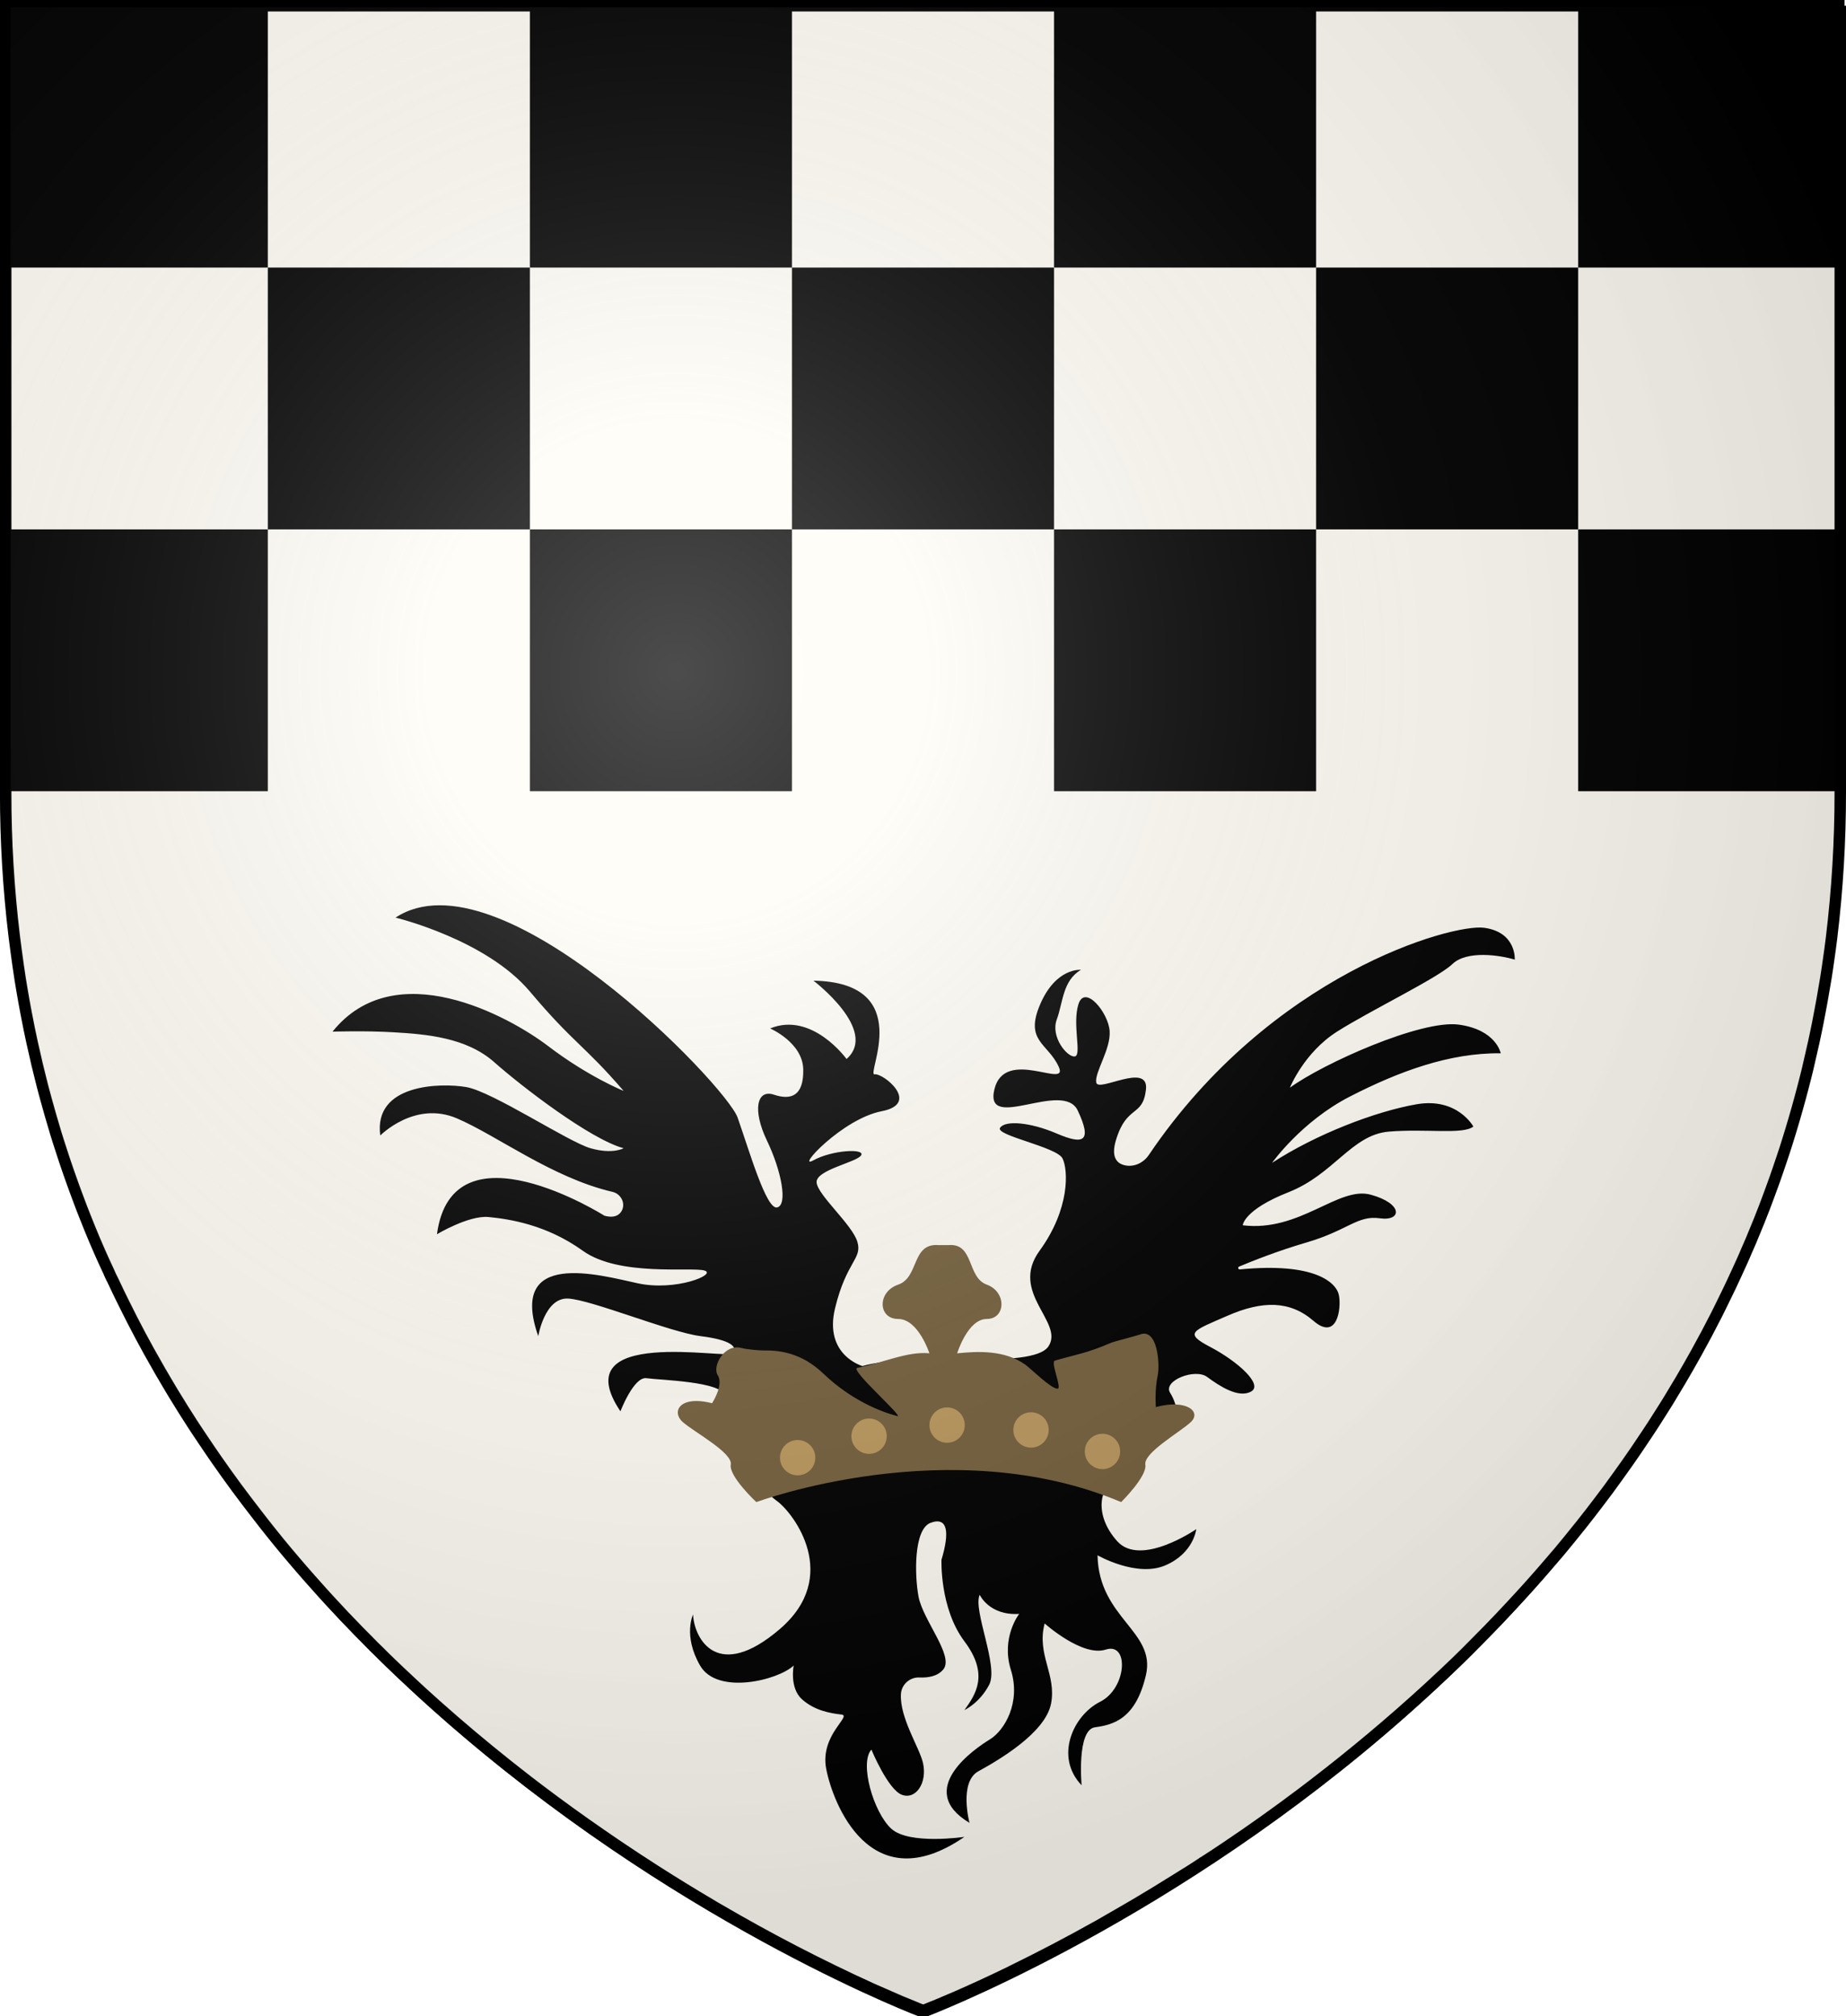
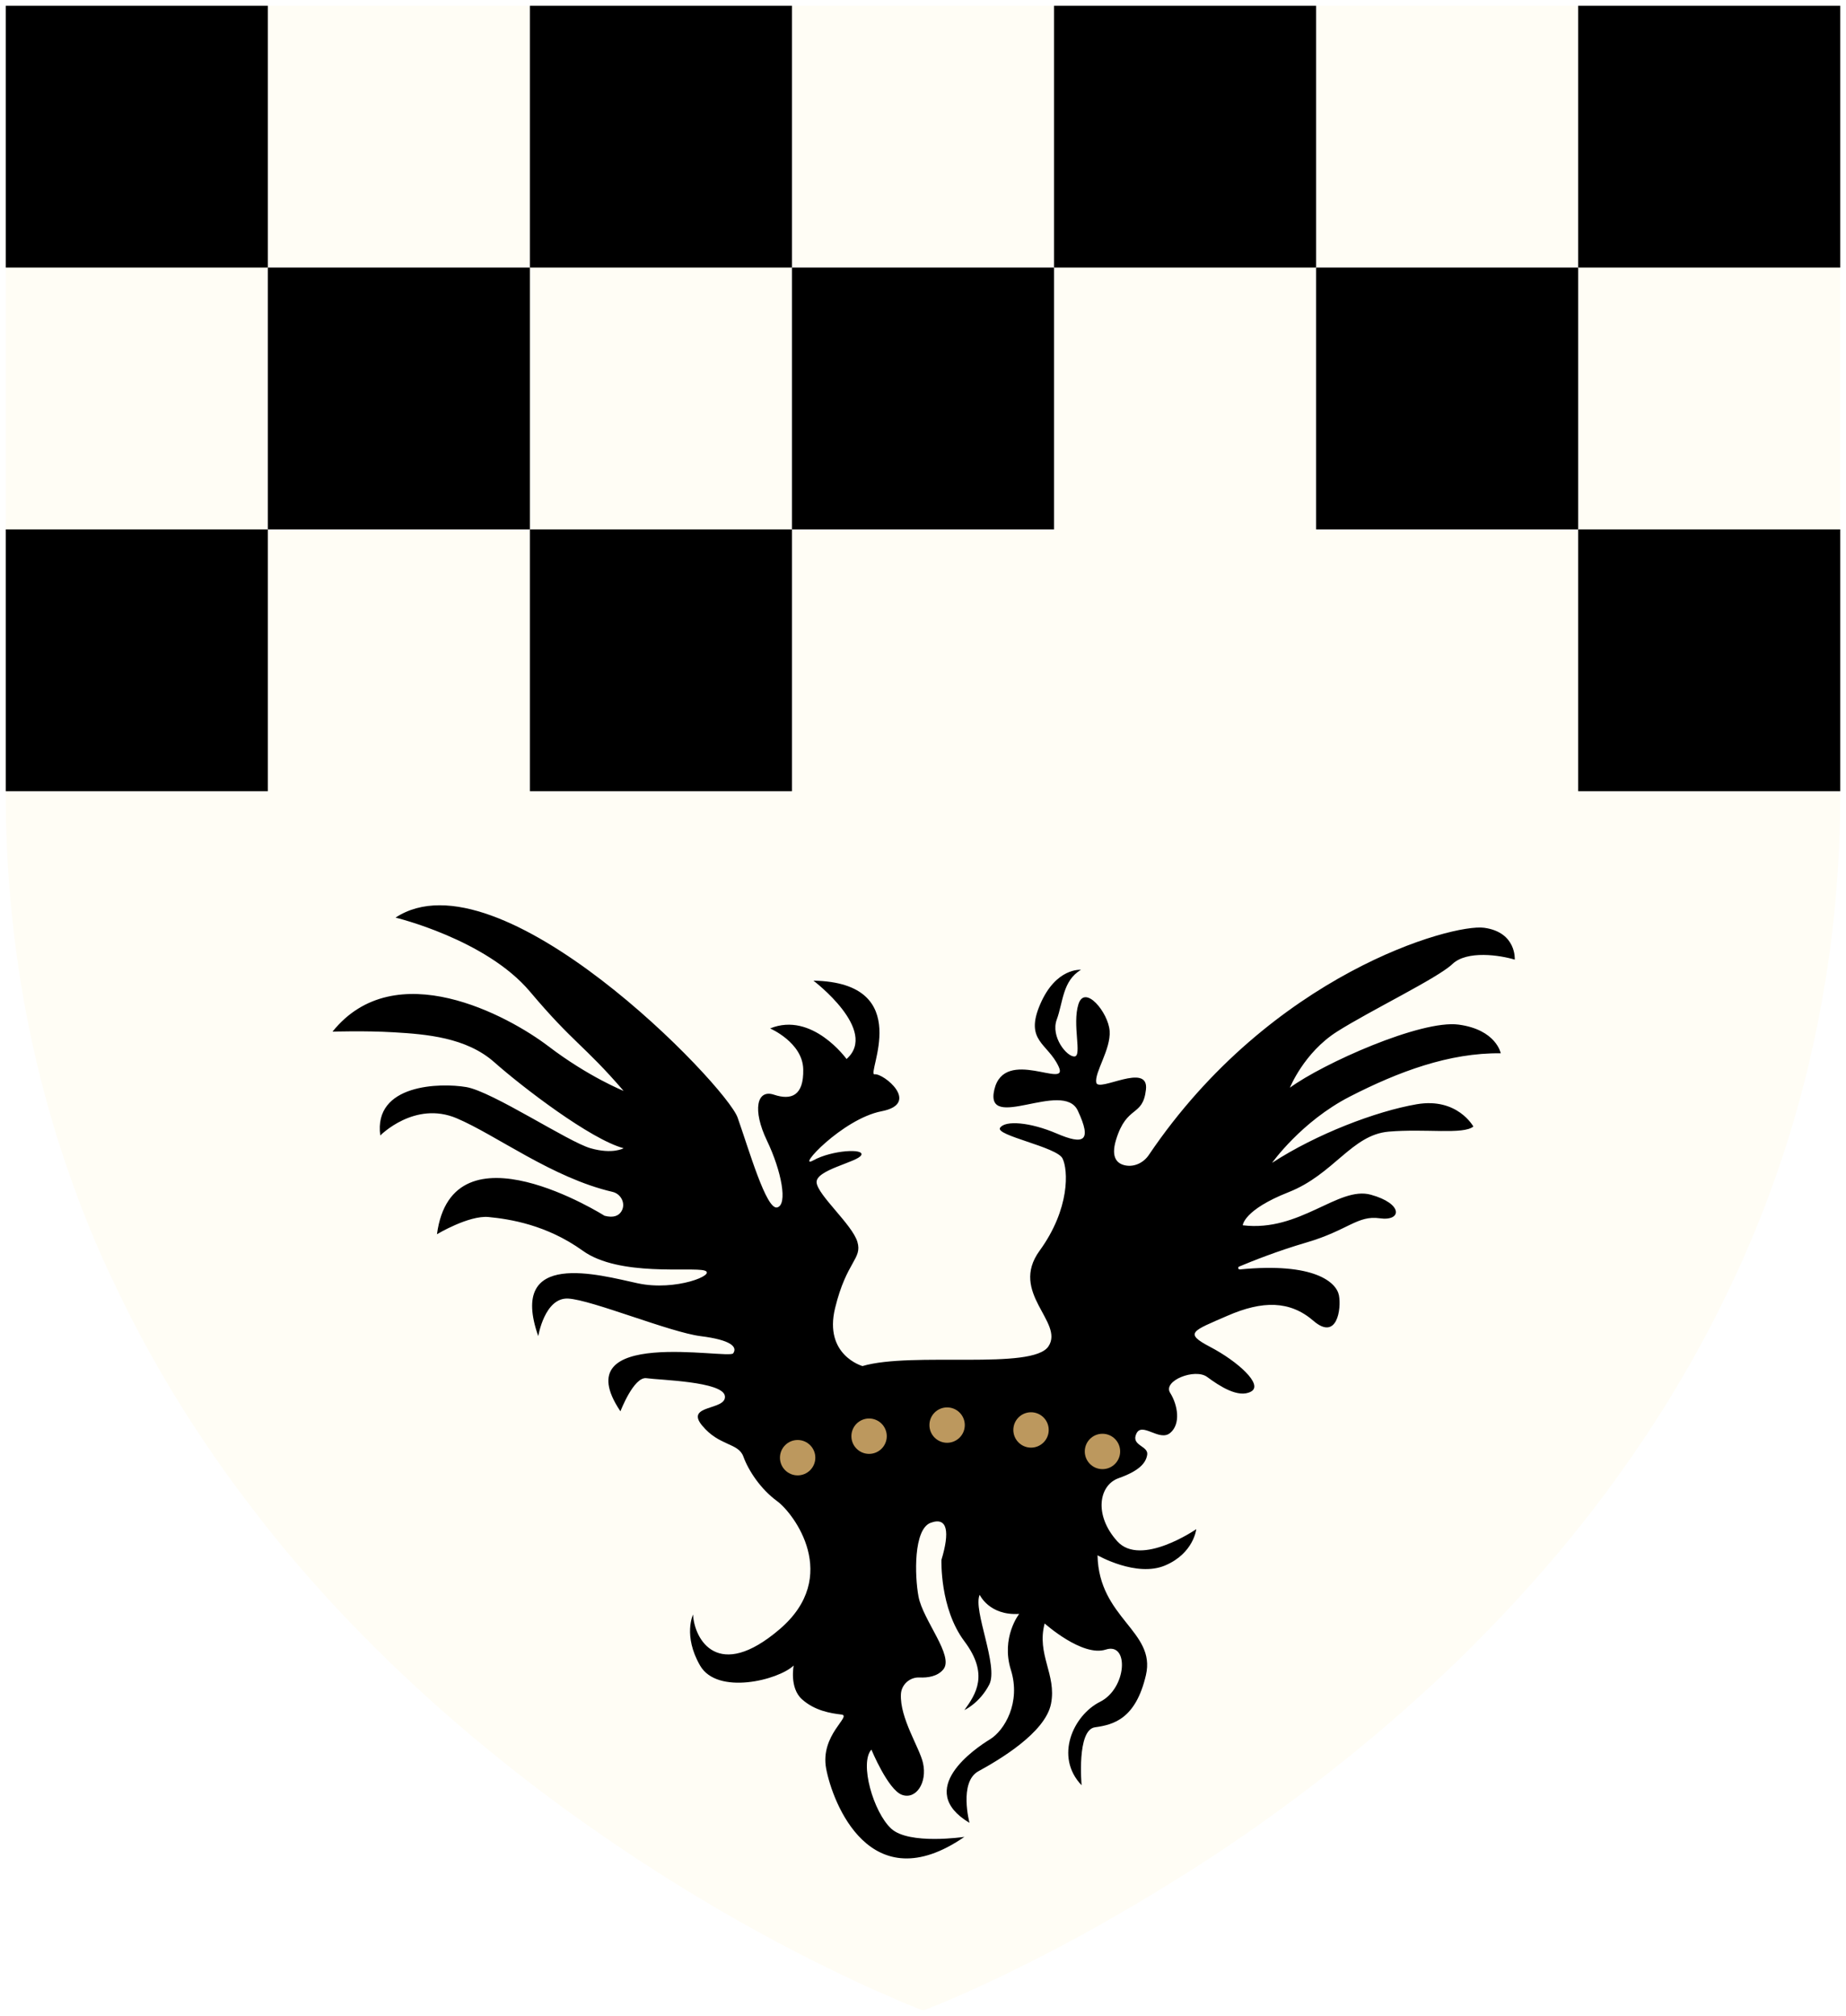
<svg xmlns="http://www.w3.org/2000/svg" xmlns:ns1="http://sodipodi.sourceforge.net/DTD/sodipodi-0.dtd" xmlns:ns2="http://www.inkscape.org/namespaces/inkscape" id="Layer_2" data-name="Layer 2" viewBox="0 0 483 527.48" version="1.1" ns1:docname="House Staunton HotD.svg" ns2:version="1.2.1 (9c6d41e410, 2022-07-14)">
  <ns1:namedview id="namedview48526" pagecolor="#ffffff" bordercolor="#000000" borderopacity="0.25" ns2:showpageshadow="2" ns2:pageopacity="0.0" ns2:pagecheckerboard="0" ns2:deskcolor="#d1d1d1" showgrid="false" ns2:zoom="0.79339504" ns2:cx="362.99698" ns2:cy="299.97667" ns2:window-width="1920" ns2:window-height="1017" ns2:window-x="-8" ns2:window-y="-8" ns2:window-maximized="1" ns2:current-layer="Layer_2" />
  <defs id="defs48477">
    <style id="style48464">
      .cls-1 {
        fill: none;
        stroke: #000;
        stroke-width: 3px;
      }

      .cls-2 {
        fill: #fffdf5;
      }

      .cls-3 {
        fill: #bc985e;
      }

      .cls-4 {
        filter: url(#drop-shadow-1);
      }

      .cls-5 {
        fill: #75613d;
      }
    </style>
    <filter id="drop-shadow-1" filterUnits="userSpaceOnUse">
      <feOffset dx="1" dy="0" id="feOffset48466" />
      <feGaussianBlur result="blur" stdDeviation="0" id="feGaussianBlur48468" />
      <feFlood flood-color="#000" flood-opacity=".72" id="feFlood48470" />
      <feComposite in2="blur" operator="in" id="feComposite48472" result="result1" />
      <feComposite in="SourceGraphic" in2="result1" id="feComposite48474" />
    </filter>
    <radialGradient id="rg" gradientUnits="userSpaceOnUse" cx="220" cy="220" r="405" gradientTransform="matrix(0.805,0,0,0.803,-0.03,-0.897)">
      <stop style="stop-color:#ffffff;stop-opacity:.3" offset="0" id="stop753" />
      <stop style="stop-color:#ffffff;stop-opacity:.2" offset=".2" id="stop755" />
      <stop style="stop-color:#666666;stop-opacity:.1" offset=".6" id="stop757" />
      <stop style="stop-color:#000000;stop-opacity:.13" offset="1" id="stop759" />
    </radialGradient>
  </defs>
  <g id="Layer_2-2" data-name="Layer 2">
    <path class="cls-2" d="m481.5,1.5v205.84c.01,12.7-.75,25.4-2.28,38.02-.11.93-.24,1.86-.36,2.79-.03.2-.05.4-.08.59-.09.74-.19,1.47-.31,2.2-.46,3.37-1,6.69-1.6,9.97-.07.44-.15.87-.23,1.31-.16.8-.29,1.6-.45,2.4s-.34,1.79-.51,2.69l-.45,2.22-.24,1.15c-.15.71-.3,1.44-.46,2.15-.54,2.37-1.07,4.71-1.61,7.02l-.58,2.32-.52,2.03c-1.02,3.92-2.11,7.79-3.27,11.61-.29.97-.59,1.94-.9,2.92l-.6,1.88c-.2.63-.4,1.24-.61,1.86-.37,1.09-.73,2.17-1.1,3.25-.37,1.09-.68,1.98-1.02,2.95-.47,1.28-.93,2.56-1.39,3.81-.36,1-.73,1.98-1.11,2.97l-.19.5c-.43,1.14-.87,2.25-1.32,3.36-.45,1.12-.87,2.17-1.31,3.2-.05.15-.12.28-.18.42-.4,1-.8,1.98-1.25,2.97-.45.99-.76,1.75-1.13,2.62l-.66,1.49c-.48,1.07-.95,2.11-1.44,3.15-.49,1.04-.9,1.96-1.36,2.93l-1.02,2.12c-.29.63-.6,1.25-.91,1.87-.63,1.33-1.31,2.64-1.97,3.99-1.68,3.31-3.41,6.57-5.19,9.77l-2.01,3.57-.12.21c-1.4,2.44-2.82,4.86-4.28,7.24-.01.03-.03.06-.05.09-.71,1.2-1.46,2.4-2.18,3.54-.11.16-.2.32-.3.47-.15.25-.31.5-.47.74-.4.64-.81,1.28-1.22,1.92l-.65,1.02c-.65,1.01-1.31,2.02-1.98,3.01l-.13.18c-.65.99-1.31,1.98-1.99,2.97l-.45.67c-1.5,2.19-3.01,4.34-4.54,6.46l-.31.43c-.8,1.07-1.54,2.14-2.31,3.19-.77,1.05-1.66,2.23-2.5,3.32-1.52,2.01-3.06,4-4.61,5.95l-.81,1c-.73.93-1.47,1.85-2.22,2.76l-2.28,2.77-.57.69c-.4.47-.79.93-1.2,1.39-.08.11-.18.22-.27.32-.31.37-.62.73-.94,1.09-1.23,1.44-2.46,2.87-3.73,4.29-.65.75-1.32,1.5-1.99,2.24-.75.85-1.52,1.69-2.29,2.51-.76.82-1.47,1.6-2.22,2.4-1.97,2.13-3.95,4.21-5.93,6.24-1.84,1.88-3.68,3.74-5.53,5.59-.28.27-.55.55-.83.82-.64.64-1.29,1.27-1.93,1.89-.92.89-1.85,1.78-2.79,2.66l-2.28,2.12c-.68.65-1.36,1.28-2.05,1.91-9.68,8.88-19.74,17.32-30.16,25.31-.99.77-1.99,1.52-2.99,2.28-6.57,4.95-13.27,9.73-20.1,14.31-1.04.7-2.08,1.39-3.12,2.07-.98.65-1.96,1.29-2.95,1.92,0,0,0,.01-.01.01-.06.05-.12.08-.18.12h-.01c-.75.49-1.49.97-2.24,1.45-.86.55-1.72,1.1-2.57,1.6-.58.37-1.16.73-1.74,1.09-3.67,2.31-7.25,4.48-10.73,6.54l-2.41,1.4-2.36,1.37-2.33,1.34-2.23,1.29c-8.34,4.68-15.9,8.59-22.38,11.76l-1.6.8c-10.64,5.15-18.12,8.22-20.98,9.35l-.42.17-.61.24-.14.05h-.08l-.23-.09-.21-.02-1.07-.42-.54-.23c-.87-.34-1.99-.8-3.37-1.38l-.46-.18c-1.76-.8-3.89-1.67-6.33-2.77l-1.39-.61c-13.59-6.19-26.86-13.07-39.75-20.6-.8-.44-1.6-.92-2.35-1.38-4.82-2.84-9.58-5.77-14.29-8.78-3.51-2.24-6.98-4.52-10.42-6.85-.75-.51-1.49-1.01-2.23-1.53-.57-.38-1.13-.76-1.69-1.16-5.47-3.77-10.85-7.65-16.15-11.66l-2.63-2.01c-.2-.16-.4-.31-.61-.47-.77-.6-1.55-1.2-2.33-1.82-.83-.65-1.59-1.25-2.37-1.86-.15-.12-.29-.23-.44-.35-6.19-4.92-12.43-10.15-18.64-15.69l-1.51-1.36c-1.54-1.37-3.07-2.77-4.59-4.2l-1.67-1.57-1.83-1.71-2.03-1.94c-1.12-1.07-2.23-2.17-3.33-3.27-.85-.79-1.69-1.66-2.52-2.5l-.24-.26c-.84-.83-1.67-1.67-2.5-2.51-.12-.12-.23-.24-.34-.36-.55-.56-1.09-1.12-1.63-1.69l-1.02-1.06-.97-1-.13-.15-2.1-2.25c-1.12-1.2-2.24-2.41-3.34-3.64l-.01-.01c-1.11-1.23-2.21-2.46-3.31-3.71-.44-.51-.88-1-1.31-1.5-.25-.28-.49-.56-.74-.84-.57-.65-1.12-1.29-1.66-1.94-.69-.8-1.37-1.6-2.04-2.4-2.85-3.4-5.64-6.89-8.39-10.48-.76-.96-1.5-1.93-2.24-2.92-1.89-2.47-3.73-4.98-5.57-7.55-.55-.8-1.12-1.59-1.68-2.39-.13-.16-.24-.34-.36-.5-.59-.86-1.19-1.7-1.77-2.56-.51-.76-1.03-1.52-1.54-2.28-.05-.05-.08-.11-.12-.17-.39-.57-.77-1.14-1.15-1.72-.4-.58-.79-1.17-1.18-1.77-.34-.51-.68-1.03-1.01-1.54-.04-.09-.09-.17-.15-.24l-2.22-3.48c-.07-.12-.15-.24-.22-.36-.29-.48-.59-.96-.88-1.43-.41-.66-.82-1.32-1.22-1.97-.1-.17-.21-.35-.32-.53-.17-.27-.34-.56-.51-.85-.46-.76-.94-1.56-1.38-2.33-.21-.37-.43-.74-.64-1.1-.5-.84-1-1.67-1.49-2.57-3.07-5.32-5.99-10.81-8.77-16.46-.35-.69-.69-1.38-1.03-2.09-.22-.44-.44-.88-.65-1.35-.43-.87-.8-1.74-1.25-2.63-.45-.88-.81-1.6-1.15-2.47l-.23-.48c-.27-.58-.53-1.16-.81-1.75l-.26-.57c-.27-.59-.52-1.19-.8-1.78-.96-2.17-1.89-4.36-2.79-6.57-.42-1.02-.8-2.05-1.23-3.08-.1-.25-.21-.52-.31-.79-.4-1-.8-2.02-1.16-3.01-.37-1-.69-1.82-1.02-2.74-.08-.22-.16-.44-.24-.65-.17-.44-.33-.91-.49-1.35-.65-1.8-1.28-3.61-1.9-5.44-.21-.6-.4-1.2-.6-1.8-.26-.8-.51-1.54-.75-2.32-.14-.41-.27-.8-.4-1.22-.25-.8-.49-1.59-.75-2.39-.31-1.02-.61-2.06-.92-3.11-.19-.64-.39-1.28-.57-1.95-.37-1.29-.74-2.58-1.09-3.89-.19-.68-.37-1.35-.55-2.03-.13-.5-.27-.99-.4-1.51-.32-1.22-.62-2.45-.92-3.7-.18-.7-.34-1.4-.52-2.11-.07-.28-.13-.56-.19-.85-.37-1.55-.72-3.11-1.07-4.69-.26-1.16-.5-2.33-.74-3.5-.13-.71-.29-1.43-.42-2.14-.14-.71-.32-1.59-.48-2.45-.01-.16-.04-.32-.09-.47-.16-.8-.3-1.64-.45-2.48-.16-.84-.32-1.84-.48-2.77s-.29-1.8-.45-2.71c-.38-2.47-.74-4.96-1.07-7.47-.17-1.23-.33-2.47-.48-3.71-1.51-12.51-2.26-25.11-2.25-37.71V1.5h480Z" id="path48479" />
  </g>
  <g id="Layer_5" data-name="Layer 5">
    <rect x="207.214" y="70" width="68.571" height="68.5" id="rect48482" />
-     <rect x="275.786" y="138.5" width="68.571" height="68.5" id="rect48484" />
    <rect x="344.357" y="70" width="68.571" height="68.5" id="rect48486" />
    <rect x="412.929" y="1.5" width="68.571" height="68.5" id="rect48488" />
    <rect x="275.786" y="1.5" width="68.571" height="68.5" id="rect48490" />
    <rect x="412.929" y="138.5" width="68.571" height="68.5" id="rect48492" />
    <rect x="138.643" y="1.5" width="68.571" height="68.5" id="rect48494" />
    <rect x="70.071" y="70" width="68.571" height="68.5" id="rect48496" />
    <rect x="1.5" y="1.5" width="68.571" height="68.5" id="rect48498" />
    <rect x="1.5" y="138.5" width="68.571" height="68.5" id="rect48500" />
    <rect x="138.643" y="138.5" width="68.571" height="68.5" id="rect48502" />
  </g>
  <g id="Layer_3" data-name="Layer 3">
-     <path class="cls-1" d="m481.5,1.5v205.84c.01,12.7-.75,25.4-2.28,38.02-.11.93-.24,1.86-.36,2.79-.03.2-.05.4-.08.59-.09.74-.19,1.47-.31,2.2-.46,3.37-1,6.69-1.6,9.97-.07.44-.15.87-.23,1.31-.16.8-.29,1.6-.45,2.4s-.34,1.79-.51,2.69l-.45,2.22-.24,1.15c-.15.71-.3,1.44-.46,2.15-.54,2.37-1.07,4.71-1.61,7.02l-.58,2.32-.52,2.03c-1.02,3.92-2.11,7.79-3.27,11.61-.29.97-.59,1.94-.9,2.92l-.6,1.88c-.2.63-.4,1.24-.61,1.86-.37,1.09-.73,2.17-1.1,3.25-.37,1.09-.68,1.98-1.02,2.95-.47,1.28-.93,2.56-1.39,3.81-.36,1-.73,1.98-1.11,2.97l-.19.5c-.43,1.14-.87,2.25-1.32,3.36-.45,1.12-.87,2.17-1.31,3.2-.05.15-.12.28-.18.42-.4,1-.8,1.98-1.25,2.97-.45.99-.76,1.75-1.13,2.62l-.66,1.49c-.48,1.07-.95,2.11-1.44,3.15-.49,1.04-.9,1.96-1.36,2.93l-1.02,2.12c-.29.63-.6,1.25-.91,1.87-.63,1.33-1.31,2.64-1.97,3.99-1.68,3.31-3.41,6.57-5.19,9.77l-2.01,3.57-.12.21c-1.4,2.44-2.82,4.86-4.28,7.24-.01.03-.03.06-.05.09-.71,1.2-1.46,2.4-2.18,3.54-.11.16-.2.32-.3.47-.15.25-.31.5-.47.74-.4.64-.81,1.28-1.22,1.92l-.65,1.02c-.65,1.01-1.31,2.02-1.98,3.01l-.13.18c-.65.99-1.31,1.98-1.99,2.97l-.45.67c-1.5,2.19-3.01,4.34-4.54,6.46l-.31.43c-.8,1.07-1.54,2.14-2.31,3.19-.77,1.05-1.66,2.23-2.5,3.32-1.52,2.01-3.06,4-4.61,5.95l-.81,1c-.73.93-1.47,1.85-2.22,2.76l-2.28,2.77-.57.69c-.4.47-.79.93-1.2,1.39-.08.11-.18.22-.27.32-.31.37-.62.73-.94,1.09-1.23,1.44-2.46,2.87-3.73,4.29-.65.75-1.32,1.5-1.99,2.24-.75.85-1.52,1.69-2.29,2.51-.76.82-1.47,1.6-2.22,2.4-1.97,2.13-3.95,4.21-5.93,6.24-1.84,1.88-3.68,3.74-5.53,5.59-.28.27-.55.55-.83.82-.64.64-1.29,1.27-1.93,1.89-.92.89-1.85,1.78-2.79,2.66l-2.28,2.12c-.68.65-1.36,1.28-2.05,1.91-9.68,8.88-19.74,17.32-30.16,25.31-.99.77-1.99,1.52-2.99,2.28-6.57,4.95-13.27,9.73-20.1,14.31-1.04.7-2.08,1.39-3.12,2.07-.98.65-1.96,1.29-2.95,1.92,0,0,0,.01-.01.01-.06.05-.12.08-.18.12h-.01c-.75.49-1.49.97-2.24,1.45-.86.55-1.72,1.1-2.57,1.6-.58.37-1.16.73-1.74,1.09-3.67,2.31-7.25,4.48-10.73,6.54l-2.41,1.4-2.36,1.37-2.33,1.34-2.23,1.29c-8.34,4.68-15.9,8.59-22.38,11.76l-1.6.8c-10.64,5.15-18.12,8.22-20.98,9.35l-.42.17-.61.24-.14.05h-.08l-.23-.09-.21-.02-1.07-.42-.54-.23c-.87-.34-1.99-.8-3.37-1.38l-.46-.18c-1.76-.8-3.89-1.67-6.33-2.77l-1.39-.61c-13.59-6.19-26.86-13.07-39.75-20.6-.8-.44-1.6-.92-2.35-1.38-4.82-2.84-9.58-5.77-14.29-8.78-3.51-2.24-6.98-4.52-10.42-6.85-.75-.51-1.49-1.01-2.23-1.53-.57-.38-1.13-.76-1.69-1.16-5.47-3.77-10.85-7.65-16.15-11.66l-2.63-2.01c-.2-.16-.4-.31-.61-.47-.77-.6-1.55-1.2-2.33-1.82-.83-.65-1.59-1.25-2.37-1.86-.15-.12-.29-.23-.44-.35-6.19-4.92-12.43-10.15-18.64-15.69l-1.51-1.36c-1.54-1.37-3.07-2.77-4.59-4.2l-1.67-1.57-1.83-1.71-2.03-1.94c-1.12-1.07-2.23-2.17-3.33-3.27-.85-.79-1.69-1.66-2.52-2.5l-.24-.26c-.84-.83-1.67-1.67-2.5-2.51-.12-.12-.23-.24-.34-.36-.55-.56-1.09-1.12-1.63-1.69l-1.02-1.06-.97-1-.13-.15-2.1-2.25c-1.12-1.2-2.24-2.41-3.34-3.64l-.01-.01c-1.11-1.23-2.21-2.46-3.31-3.71-.44-.51-.88-1-1.31-1.5-.25-.28-.49-.56-.74-.84-.57-.65-1.12-1.29-1.66-1.94-.69-.8-1.37-1.6-2.04-2.4-2.85-3.4-5.64-6.89-8.39-10.48-.76-.96-1.5-1.93-2.24-2.92-1.89-2.47-3.73-4.98-5.57-7.55-.55-.8-1.12-1.59-1.68-2.39-.13-.16-.24-.34-.36-.5-.59-.86-1.19-1.7-1.77-2.56-.51-.76-1.03-1.52-1.54-2.28-.05-.05-.08-.11-.12-.17-.39-.57-.77-1.14-1.15-1.72-.4-.58-.79-1.17-1.18-1.77-.34-.51-.68-1.03-1.01-1.54-.04-.09-.09-.17-.15-.24l-2.22-3.48c-.07-.12-.15-.24-.22-.36-.29-.48-.59-.96-.88-1.43-.41-.66-.82-1.32-1.22-1.97-.1-.17-.21-.35-.32-.53-.17-.27-.34-.56-.51-.85-.46-.76-.94-1.56-1.38-2.33-.21-.37-.43-.74-.64-1.1-.5-.84-1-1.67-1.49-2.57-3.07-5.32-5.99-10.81-8.77-16.46-.35-.69-.69-1.38-1.03-2.09-.22-.44-.44-.88-.65-1.35-.43-.87-.8-1.74-1.25-2.63-.45-.88-.81-1.6-1.15-2.47l-.23-.48c-.27-.58-.53-1.16-.81-1.75l-.26-.57c-.27-.59-.52-1.19-.8-1.78-.96-2.17-1.89-4.36-2.79-6.57-.42-1.02-.8-2.05-1.23-3.08-.1-.25-.21-.52-.31-.79-.4-1-.8-2.02-1.16-3.01-.37-1-.69-1.82-1.02-2.74-.08-.22-.16-.44-.24-.65-.17-.44-.33-.91-.49-1.35-.65-1.8-1.28-3.61-1.9-5.44-.21-.6-.4-1.2-.6-1.8-.26-.8-.51-1.54-.75-2.32-.14-.41-.27-.8-.4-1.22-.25-.8-.49-1.59-.75-2.39-.31-1.02-.61-2.06-.92-3.11-.19-.64-.39-1.28-.57-1.95-.37-1.29-.74-2.58-1.09-3.89-.19-.68-.37-1.35-.55-2.03-.13-.5-.27-.99-.4-1.51-.32-1.22-.62-2.45-.92-3.7-.18-.7-.34-1.4-.52-2.11-.07-.28-.13-.56-.19-.85-.37-1.55-.72-3.11-1.07-4.69-.26-1.16-.5-2.33-.74-3.5-.13-.71-.29-1.43-.42-2.14-.14-.71-.32-1.59-.48-2.45-.01-.16-.04-.32-.09-.47-.16-.8-.3-1.64-.45-2.48-.16-.84-.32-1.84-.48-2.77s-.29-1.8-.45-2.71c-.38-2.47-.74-4.96-1.07-7.47-.17-1.23-.33-2.47-.48-3.71-1.51-12.51-2.26-25.11-2.25-37.71V1.5h480Z" id="path48505" />
-   </g>
+     </g>
  <g id="Layer_7" data-name="Layer 7">
    <path d="m103.5,240.073s23.619,5.667,35.143,19.333,14.024,13.833,24.524,26c0,0-9.167-3.667-19.667-11.667s-40.167-24.167-56.5-3.833c0,0,8.33-.284,16,.167,8.5.5,19,1.333,26.333,7.833s25.167,20.167,33.833,22.5c0,0-2.833,1.667-8.667,0s-25.667-14.833-32.5-16c-6.754-1.153-24.333-.833-22.5,12.667,0,0,9-9.167,20-4.5,10.365,4.397,25.022,15.602,40.764,19.251,2.311.536,3.58,3.212,2.268,5.188-.693,1.045-1.99,1.686-4.365,1.061,0,0-39.833-25.167-43.833,4.833,0,0,8.333-5,13.5-4.5,5.472.53,15.167,2,24.667,8.833s28.5,4.167,31.833,5.167-7.5,5.5-17.5,3.333-34-9-26,13.833c0,0,1.667-10.167,7.833-9.833s26.667,8.833,34.667,9.833,9.667,2.833,8.5,4.5-44.5-7.167-29.5,15.167c0,0,3.5-9.167,6.833-8.667s20,.833,20.5,4.667-10.5,2.167-6,7.667,9.5,4.5,10.833,8.167,4.5,8.5,8.833,11.667,16.833,19.667.667,33.5-22.333,2.667-22.667-3.833c0,0-2.667,5.5,1.833,13.333s20.5,3.833,24.5,0c0,0-1.167,5.833,2.167,8.833s7.5,3.667,10.333,4-5.667,5.333-4,14.167,11.5,34.833,36.167,17.833c0,0-14.5,2.167-19.167-2.167s-8.333-17.167-5.167-20.667c0,0,4.333,10.5,8,11.833s6.667-3.167,5.5-8.333c-.911-4.033-6.086-11.722-5.777-17.993.125-2.532,2.34-4.496,4.872-4.376,2.074.098,4.698-.228,6.239-2.131,2.833-3.5-5.333-12.833-6.5-19-1.03-5.444-1.333-17.667,3.167-19.333s5,2.5,2.833,9.667c0,0-.5,12.667,6,21.333s3,13.833,0,18c0,0,4-1.833,6.5-6.667s-4.333-19.5-2.5-23.5c0,0,2.5,5.5,10.333,5,0,0-4.833,6.167-2.167,14.667s-1.667,15.833-5.5,18.167-19.833,13.167-5.333,21.833c0,0-2.833-10.667,2.333-13.5s17.5-10,19-17.667-3.833-12.833-1.667-21c0,0,9.833,8.833,16,6.833s5.5,10.167-1.5,13.667-12,14.333-4.833,21.833c0,0-1.333-14.5,3.5-15.167s10.667-2.167,13.333-13.667-12.333-14.833-12.667-31.333c0,0,10.167,5.833,17.667,2.667s8.167-9.5,8.167-9.5c0,0-14.5,10-20.667,3.167s-4.833-14.667.333-16.5,7.167-3.833,7.5-6.167-4.333-2.333-2.833-5.5,6,2.167,8.833-.167,2-7.333,0-10.5,6.5-6.5,9.667-4.167,8.167,5.667,11.5,3.833-3.667-8-10.667-11.667-4.667-4.167,4.5-8.167,16.333-4,22.5,1.333,7.333-3.167,6.667-6.667c-.639-3.357-6.338-8.707-25.92-6.786-.446.044-.617-.569-.204-.743,3.411-1.436,10.117-4.11,17.624-6.304,10.833-3.167,13.333-7.167,19.167-6.333s6.167-3.833-2.333-6.167-18.5,9.833-33.5,8c0,0,.167-4,12-8.667s16.5-15,26.167-15.833,19.5.833,22.167-1.333c0,0-4.167-7.667-14.833-5.833s-26.333,7.833-37.833,15.333c0,0,7.667-10.833,20.333-17.333s26-11.5,39.5-11.333c0,0-1.167-6.167-11-7.5s-35.5,10.167-44.167,16.5c0,0,3.667-9.167,12.333-14.667s26.333-14,30.167-17.667,12.5-2.333,16.333-1.167c0,0,.5-7.167-8-8.333-8.361-1.148-55.746,12.057-87.749,59.44-1.361,2.016-3.76,3.199-6.147,2.726-2.104-.417-3.854-2-2.437-6.667,2.833-9.333,7-5.833,7.833-13.167s-12.5.833-13-1.833,3.833-8.667,3.5-13.5-6.5-12.333-8.167-7,1,13.5-1,13.667-6.333-5.167-4.667-9.667,1.5-10.167,6.333-13c0,0-6.5-.667-10.667,9s2,10.167,4.833,16.333-14.167-5.333-16.833,6,18-2.667,21.833,5.5,1.5,9-5.5,6-13.5-3.5-14.833-1.5,14.833,5,16.333,8,2,13.167-6,24.167,6.5,18.667,2.333,25-35.667,1.333-48.667,5.167c0,0-10.167-2.833-7.167-15.167s7.167-12.833,5.833-17.333-10.333-12.167-10.667-15.5,10.667-5.333,11.667-7.167-7.667-1.333-12.5,1.333,7.5-10.833,17.833-12.833.5-10-1.833-9.667,11-24-16-24.5c0,0,17.167,13,8.667,20.5,0,0-9-12.5-20-8,0,0,8.5,3.667,8.667,10.667s-3.167,8.167-7.667,6.667-5.667,4-1.833,12,5.5,16.833,2.667,17.5-7.333-15-10.333-23.5-62.333-70.167-89.5-52.333Z" id="path48508" />
  </g>
  <g id="Layer_8" data-name="Layer 8">
-     <path class="cls-5" d="m293.344,392.984s6.831-6.714,6.332-9.799,8.831-8.348,11.83-11.07-1-6.17-9.081-3.992c0,0-.359-4.312.497-8.348.583-2.746-.008-12.511-4.713-10.616-.774.312-6.691,1.802-7.458,2.13-6.546,2.799-8.807,2.972-14.727,4.675-1.278.367,1.941,7.31.681,7.35-1.701.053-7.001-5.278-8.467-6.312-5.424-3.828-12.3-3.487-17.799-2.943,0,0,2.749-8.983,7.748-8.983s5.249-7.077,0-8.983-3.249-10.888-9.997-10.344h-2.638c-7.123-.544-5.012,8.438-10.552,10.344s-5.276,8.983,0,8.983,8.178,8.983,8.178,8.983c-5.804-.544-12.014,2.45-18.872,3.811-2.106.418,12.522,13.157,10.412,12.601-4.285-1.129-12.045-4.162-19.304-11.116-5.705-5.465-11.529-6.088-15.419-6.036-1.381.018-4.707-.298-6.042-.654-4.459-1.188-7.664,4.842-6.17,7.11,1.673,2.541-1.475,7.348-1.475,7.348-8.53-2.178-10.75,2.27-7.585,4.992s13.014,7.985,12.487,11.07,6.683,9.799,6.683,9.799c0,0,50.738-18.873,95.452,0Z" id="path48511" />
-   </g>
+     </g>
  <g id="Layer_9" data-name="Layer 9" class="cls-4">
    <circle class="cls-3" cx="246.807" cy="372.84" r="4.628" id="circle48514" />
    <circle class="cls-3" cx="268.765" cy="374.111" r="4.628" id="circle48516" />
    <circle class="cls-3" cx="287.457" cy="379.736" r="4.628" id="circle48518" />
    <circle class="cls-3" cx="226.392" cy="375.744" r="4.628" id="circle48520" />
    <circle class="cls-3" cx="207.7" cy="381.369" r="4.628" id="circle48522" />
  </g>
-   <path id="shine" d="M 1.58,0.709 V 207.086 C 1.58,436.75 241.5,526.689 241.5,526.689 c 0,0 239.92,-89.939 239.92,-319.603 V 0.709 Z" style="fill:url(#rg);stroke:#000000;stroke-width:2.412" />
</svg>